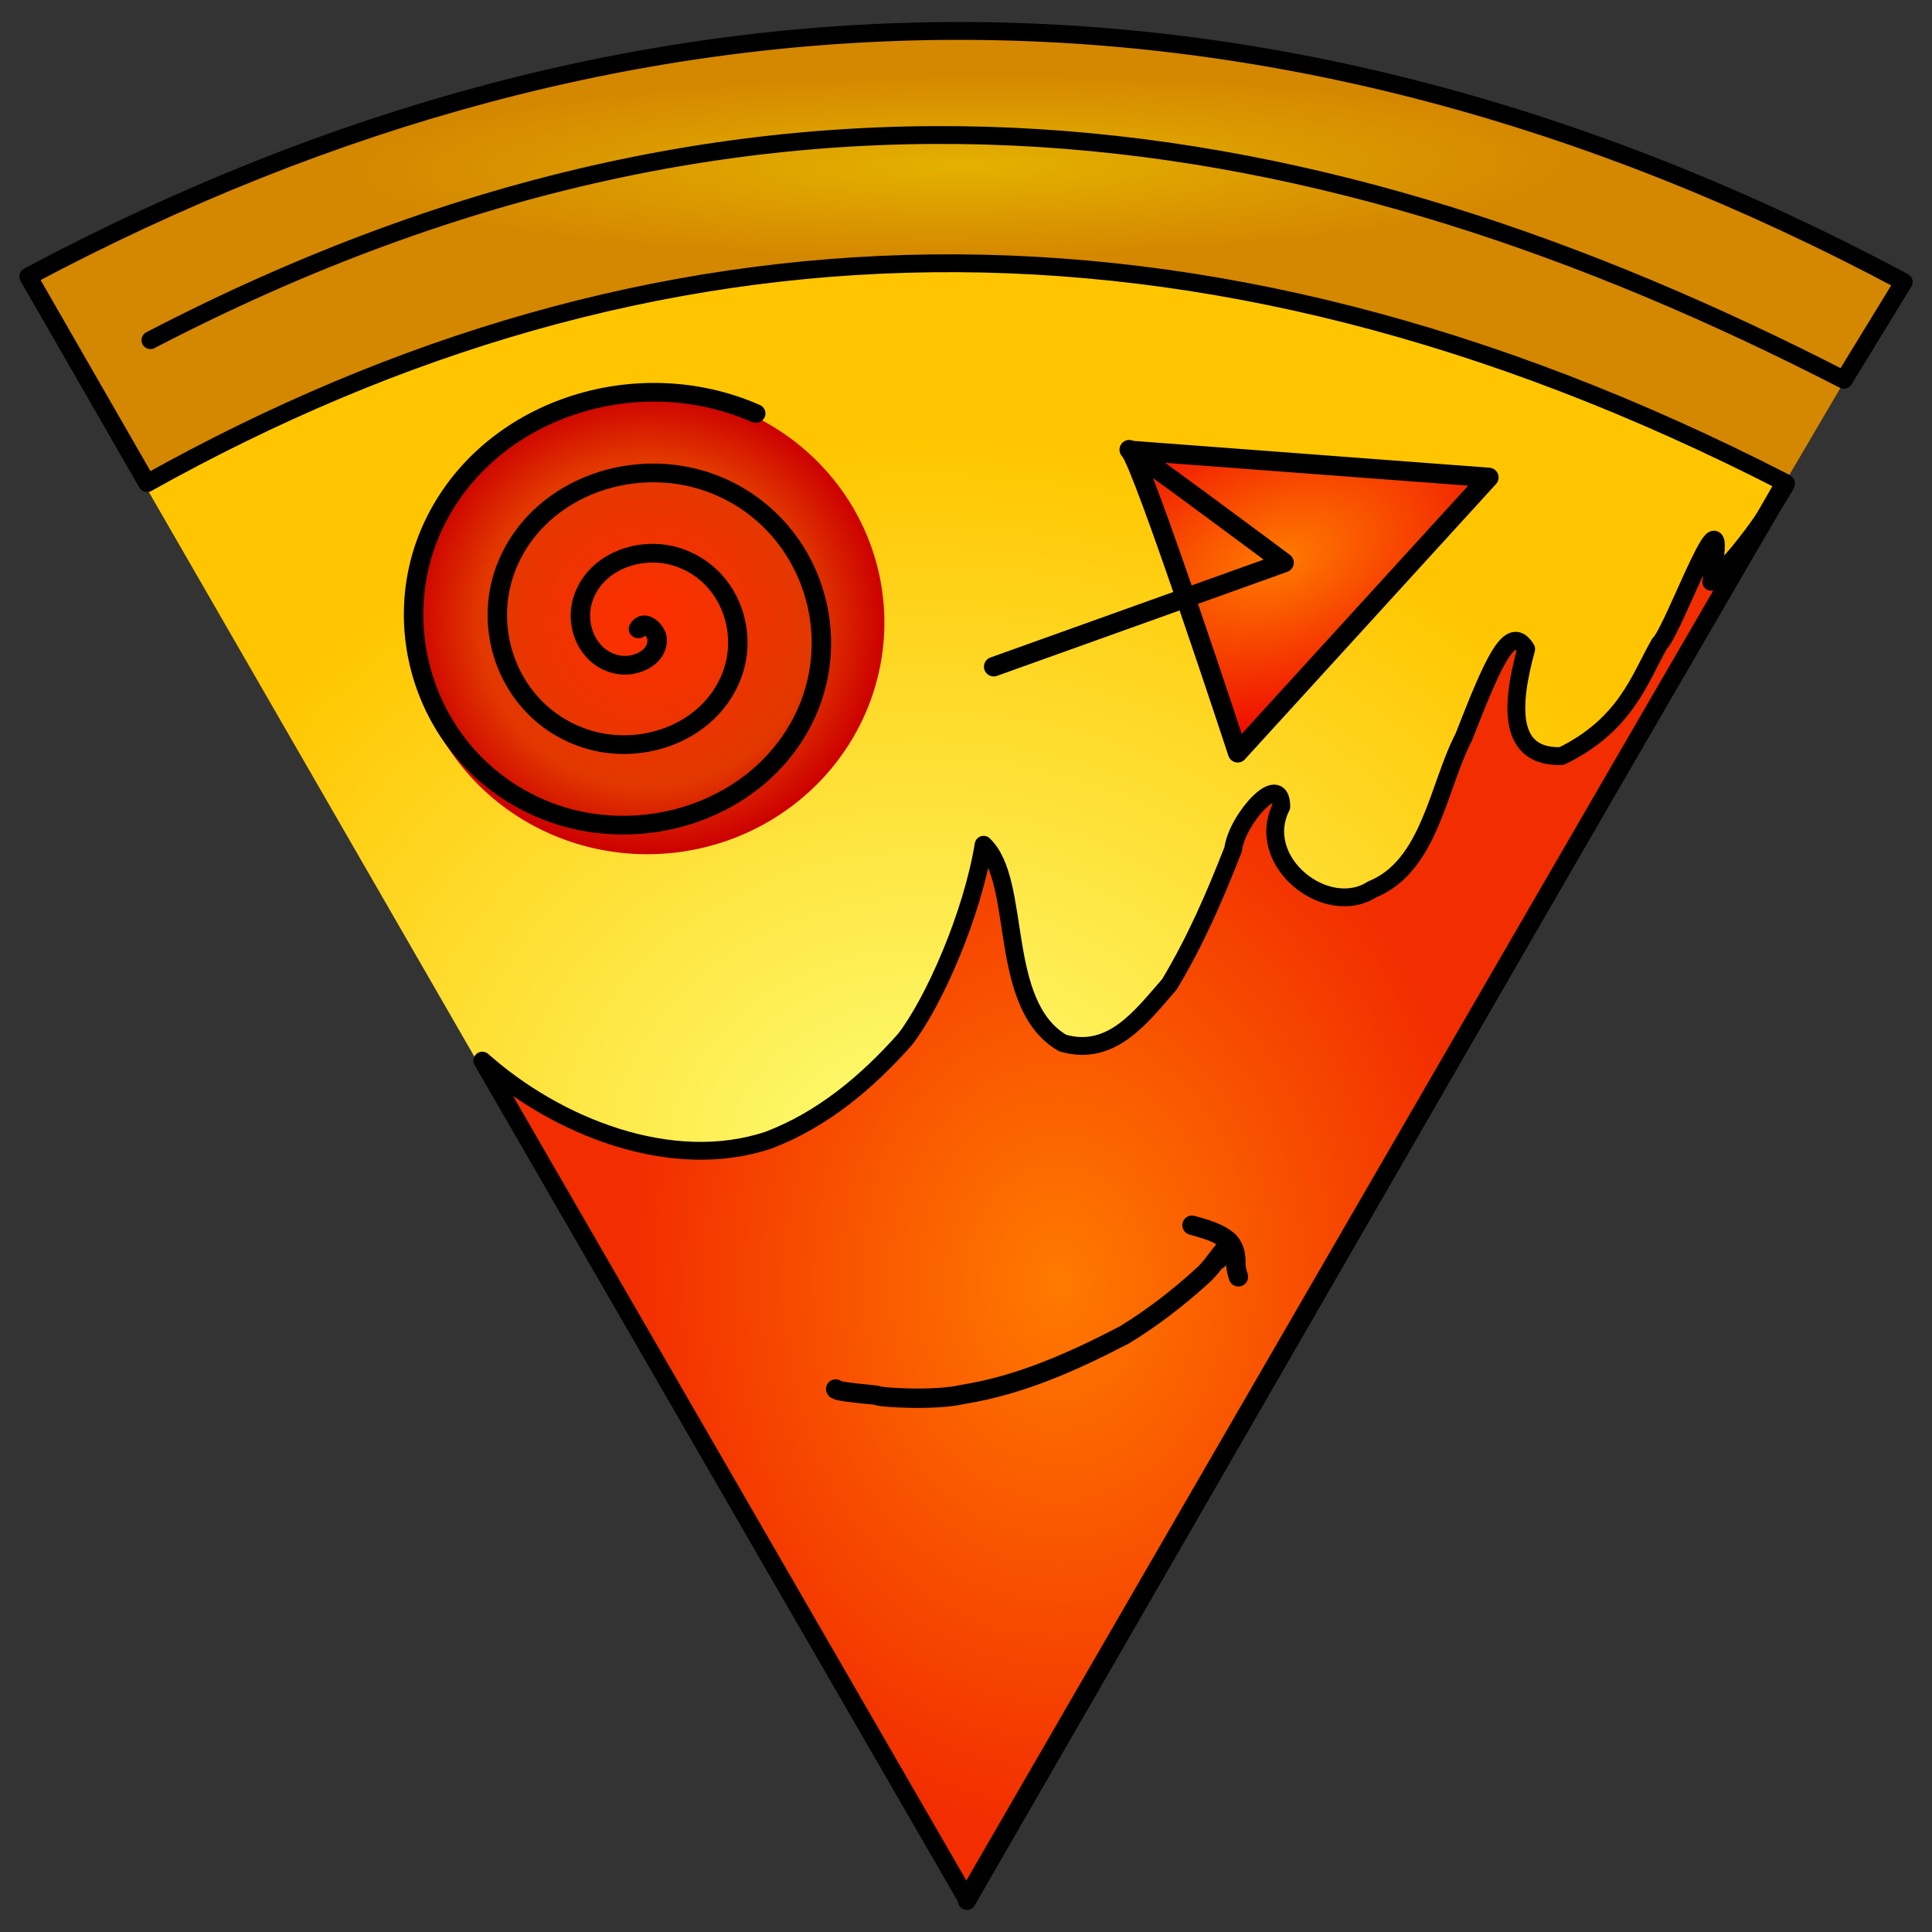
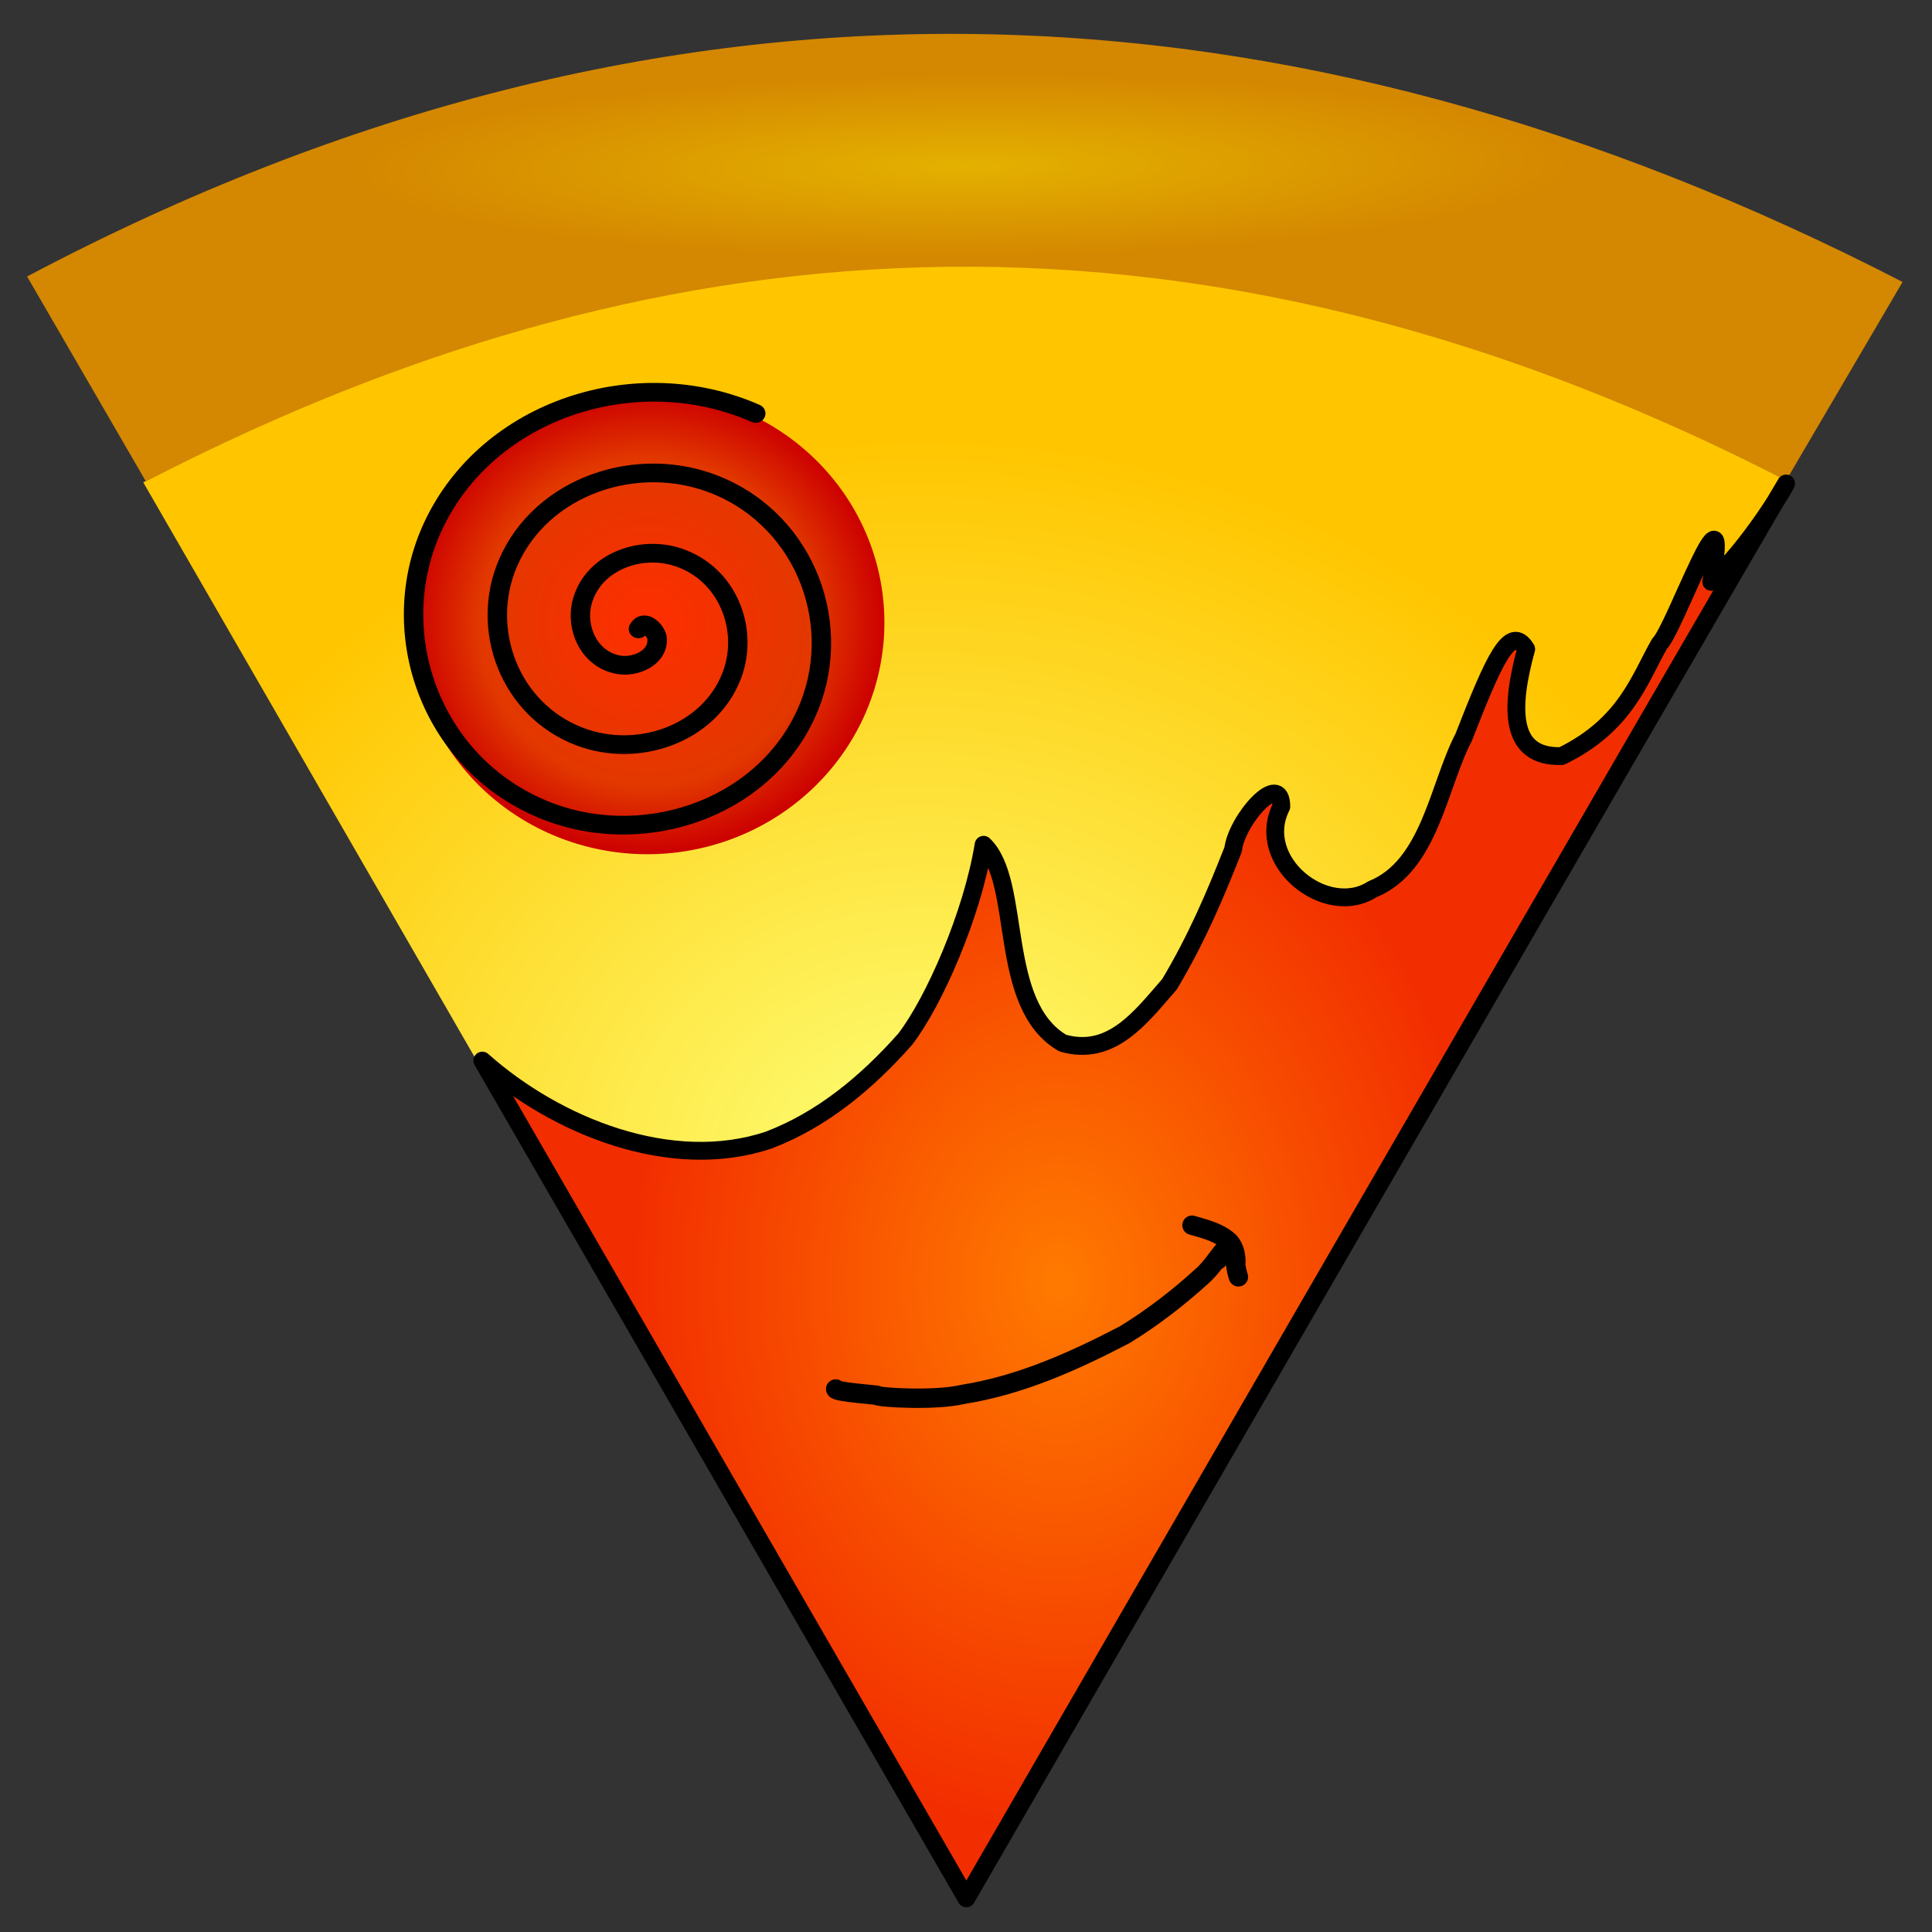
<svg xmlns="http://www.w3.org/2000/svg" xmlns:ns1="http://sodipodi.sourceforge.net/DTD/sodipodi-0.dtd" xmlns:ns2="http://www.inkscape.org/namespaces/inkscape" xmlns:xlink="http://www.w3.org/1999/xlink" width="750" height="750" id="svg2" ns1:version="0.32" ns2:version="0.45.1" ns1:docbase="/mnt/home/images/art/pizza" ns1:docname="slice.svg" ns2:output_extension="org.inkscape.output.svg.inkscape" version="1.0" ns2:export-filename="/mnt/home/images/art/pizza/slice.png" ns2:export-xdpi="9.6000004" ns2:export-ydpi="9.6000004">
  <rect width="100%" height="100%" fill="#333333" stroke="none" />
  <defs id="defs4">
    <linearGradient id="linearGradient4302">
      <stop style="stop-color:#ff7a00;stop-opacity:1;" offset="0" id="stop4304" />
      <stop style="stop-color:#f22e00;stop-opacity:1;" offset="1" id="stop4306" />
    </linearGradient>
    <linearGradient id="linearGradient4230">
      <stop style="stop-color:#ff7b00;stop-opacity:1;" offset="0" id="stop4232" />
      <stop style="stop-color:#ed0000;stop-opacity:1;" offset="1" id="stop4234" />
    </linearGradient>
    <linearGradient id="linearGradient3264">
      <stop style="stop-color:#e4b100;stop-opacity:1;" offset="0" id="stop3266" />
      <stop style="stop-color:#d48700;stop-opacity:1;" offset="1" id="stop3268" />
    </linearGradient>
    <linearGradient id="linearGradient3254">
      <stop style="stop-color:#ff2e00;stop-opacity:1;" offset="0" id="stop3256" />
      <stop id="stop3262" offset="0.709" style="stop-color:#e23800;stop-opacity:1;" />
      <stop style="stop-color:#cc0000;stop-opacity:1;" offset="1" id="stop3258" />
    </linearGradient>
    <linearGradient id="linearGradient3246">
      <stop style="stop-color:#ff7a00;stop-opacity:1;" offset="0" id="stop3248" />
      <stop style="stop-color:#ff2e00;stop-opacity:1;" offset="1" id="stop3250" />
    </linearGradient>
    <linearGradient id="linearGradient3236">
      <stop style="stop-color:#fdff77;stop-opacity:1;" offset="0" id="stop3238" />
      <stop style="stop-color:#ffc600;stop-opacity:1;" offset="1" id="stop3240" />
    </linearGradient>
    <radialGradient ns2:collect="always" xlink:href="#linearGradient3236" id="radialGradient3309" gradientUnits="userSpaceOnUse" gradientTransform="matrix(1,0,0,1.036,-62.857,453.825)" cx="315.106" cy="339.021" fx="315.106" fy="339.021" r="129.616" />
    <radialGradient ns2:collect="always" xlink:href="#linearGradient3254" id="radialGradient3311" gradientUnits="userSpaceOnUse" gradientTransform="matrix(1,0,0,1.015,0,-3.923)" cx="257.084" cy="259.557" fx="257.084" fy="259.557" r="36.568" />
    <radialGradient ns2:collect="always" xlink:href="#linearGradient3264" id="radialGradient3313" gradientUnits="userSpaceOnUse" gradientTransform="matrix(1,0,0,0.113,-62.857,632.452)" cx="315.275" cy="187.825" fx="315.275" fy="187.825" r="146.97" />
    <radialGradient ns2:collect="always" xlink:href="#linearGradient3246" id="radialGradient3315" gradientUnits="userSpaceOnUse" gradientTransform="matrix(1,0,0,1.135,-62.857,416.601)" cx="327.226" cy="365.325" fx="327.226" fy="365.325" r="94.433" />
    <radialGradient ns2:collect="always" xlink:href="#linearGradient3236" id="radialGradient4249" gradientUnits="userSpaceOnUse" gradientTransform="matrix(1.044,2.83395e-2,-3.5877143e-2,0.906,279.719,28.686)" cx="315.106" cy="339.021" fx="315.106" fy="339.021" r="129.616" />
    <radialGradient ns2:collect="always" xlink:href="#linearGradient4230" id="radialGradient4251" gradientUnits="userSpaceOnUse" gradientTransform="matrix(1.569,-0.597,0.356,0.934,-99.119,297.026)" cx="432.045" cy="215.866" fx="432.045" fy="215.866" r="28.802" />
    <radialGradient ns2:collect="always" xlink:href="#linearGradient3254" id="radialGradient4253" gradientUnits="userSpaceOnUse" gradientTransform="matrix(1,0,0,1.015,0,-3.923)" cx="257.084" cy="259.557" fx="257.084" fy="259.557" r="36.568" />
    <radialGradient ns2:collect="always" xlink:href="#linearGradient3264" id="radialGradient4255" gradientUnits="userSpaceOnUse" gradientTransform="matrix(1.049,-1.709416e-3,-1.0775655e-3,9.9311546e-2,272.201,194.499)" cx="315.614" cy="-132.134" fx="315.614" fy="-132.134" r="146.97" />
    <radialGradient ns2:collect="always" xlink:href="#linearGradient3246" id="radialGradient4257" gradientUnits="userSpaceOnUse" gradientTransform="matrix(1.23,-1.7489349e-2,2.9044148e-3,0.672,205.203,129.562)" cx="323.064" cy="368.654" fx="323.064" fy="368.654" r="94.433" />
    <radialGradient ns2:collect="always" xlink:href="#linearGradient3236" id="radialGradient4270" gradientUnits="userSpaceOnUse" gradientTransform="matrix(1,0,0,1.036,0,-12.102)" cx="315.106" cy="339.021" fx="315.106" fy="339.021" r="129.616" />
    <radialGradient ns2:collect="always" xlink:href="#linearGradient3254" id="radialGradient4272" gradientUnits="userSpaceOnUse" gradientTransform="matrix(1,0,0,1.015,0,-3.923)" cx="257.084" cy="259.557" fx="257.084" fy="259.557" r="36.568" />
    <radialGradient ns2:collect="always" xlink:href="#linearGradient3264" id="radialGradient4274" gradientUnits="userSpaceOnUse" gradientTransform="matrix(1,0,0,0.113,0,166.525)" cx="315.275" cy="187.825" fx="315.275" fy="187.825" r="146.97" />
    <radialGradient ns2:collect="always" xlink:href="#linearGradient3246" id="radialGradient4276" gradientUnits="userSpaceOnUse" gradientTransform="matrix(1,0,0,1.135,0,-49.325)" cx="327.226" cy="365.325" fx="327.226" fy="365.325" r="94.433" />
    <radialGradient ns2:collect="always" xlink:href="#linearGradient3246" id="radialGradient5252" gradientUnits="userSpaceOnUse" gradientTransform="matrix(1.23,-1.7489349e-2,2.9044148e-3,0.672,120.742,138.394)" cx="323.064" cy="368.654" fx="323.064" fy="368.654" r="94.433" />
    <radialGradient ns2:collect="always" xlink:href="#linearGradient3264" id="radialGradient5255" gradientUnits="userSpaceOnUse" gradientTransform="matrix(1.049,-1.709416e-3,-1.0775655e-3,9.9311546e-2,187.739,203.332)" cx="315.614" cy="-132.134" fx="315.614" fy="-132.134" r="146.97" />
    <radialGradient ns2:collect="always" xlink:href="#linearGradient4230" id="radialGradient5259" gradientUnits="userSpaceOnUse" gradientTransform="matrix(1.569,-0.597,0.356,0.934,-185.054,311.753)" cx="432.045" cy="215.866" fx="432.045" fy="215.866" r="28.802" />
    <radialGradient ns2:collect="always" xlink:href="#linearGradient3236" id="radialGradient5262" gradientUnits="userSpaceOnUse" gradientTransform="matrix(1.044,2.83395e-2,-3.5877143e-2,0.906,195.257,37.518)" cx="315.106" cy="339.021" fx="315.106" fy="339.021" r="129.616" />
    <radialGradient ns2:collect="always" xlink:href="#linearGradient3254" id="radialGradient5264" gradientUnits="userSpaceOnUse" gradientTransform="matrix(1,0,0,1.015,0,-3.923)" cx="257.084" cy="259.557" fx="257.084" fy="259.557" r="36.568" />
    <radialGradient ns2:collect="always" xlink:href="#linearGradient3236" id="radialGradient5275" gradientUnits="userSpaceOnUse" gradientTransform="matrix(1.044,2.83395e-2,-3.5877143e-2,0.906,-120.628,100.798)" cx="315.106" cy="339.021" fx="315.106" fy="339.021" r="129.616" />
    <radialGradient ns2:collect="always" xlink:href="#linearGradient4230" id="radialGradient5277" gradientUnits="userSpaceOnUse" gradientTransform="matrix(1.569,-0.597,0.356,0.934,-500.939,375.033)" cx="432.045" cy="215.866" fx="432.045" fy="215.866" r="28.802" />
    <radialGradient ns2:collect="always" xlink:href="#linearGradient3254" id="radialGradient5279" gradientUnits="userSpaceOnUse" gradientTransform="matrix(1,0,0,1.015,0,-3.923)" cx="257.084" cy="259.557" fx="257.084" fy="259.557" r="36.568" />
    <radialGradient ns2:collect="always" xlink:href="#linearGradient3264" id="radialGradient5281" gradientUnits="userSpaceOnUse" gradientTransform="matrix(1.049,-1.709416e-3,-1.0775655e-3,9.9311546e-2,-128.146,266.611)" cx="315.614" cy="-132.134" fx="315.614" fy="-132.134" r="146.97" />
    <radialGradient ns2:collect="always" xlink:href="#linearGradient3246" id="radialGradient5283" gradientUnits="userSpaceOnUse" gradientTransform="matrix(1.23,-1.7489349e-2,2.9044148e-3,0.672,-195.143,201.674)" cx="323.064" cy="368.654" fx="323.064" fy="368.654" r="94.433" />
    <radialGradient ns2:collect="always" xlink:href="#linearGradient3236" id="radialGradient5296" gradientUnits="userSpaceOnUse" gradientTransform="matrix(1.044,2.83395e-2,-3.5877143e-2,0.906,-120.628,100.798)" cx="315.106" cy="339.021" fx="315.106" fy="339.021" r="129.616" />
    <radialGradient ns2:collect="always" xlink:href="#linearGradient4230" id="radialGradient5298" gradientUnits="userSpaceOnUse" gradientTransform="matrix(1.569,-0.597,0.356,0.934,-500.939,375.033)" cx="432.045" cy="215.866" fx="432.045" fy="215.866" r="28.802" />
    <radialGradient ns2:collect="always" xlink:href="#linearGradient3254" id="radialGradient5300" gradientUnits="userSpaceOnUse" gradientTransform="matrix(1,0,0,1.015,0,-3.923)" cx="257.084" cy="259.557" fx="257.084" fy="259.557" r="36.568" />
    <radialGradient ns2:collect="always" xlink:href="#linearGradient3264" id="radialGradient5302" gradientUnits="userSpaceOnUse" gradientTransform="matrix(1.049,-1.709416e-3,-1.0775655e-3,9.9311546e-2,-128.146,266.611)" cx="315.614" cy="-132.134" fx="315.614" fy="-132.134" r="146.97" />
    <radialGradient ns2:collect="always" xlink:href="#linearGradient3246" id="radialGradient5304" gradientUnits="userSpaceOnUse" gradientTransform="matrix(1.23,-1.7489349e-2,2.9044148e-3,0.672,-195.143,201.674)" cx="323.064" cy="368.654" fx="323.064" fy="368.654" r="94.433" />
    <radialGradient ns2:collect="always" xlink:href="#linearGradient3236" id="radialGradient5327" gradientUnits="userSpaceOnUse" gradientTransform="matrix(1.044,2.83395e-2,-3.5877143e-2,0.906,-120.628,100.798)" cx="315.106" cy="339.021" fx="315.106" fy="339.021" r="129.616" />
    <radialGradient ns2:collect="always" xlink:href="#linearGradient4230" id="radialGradient5329" gradientUnits="userSpaceOnUse" gradientTransform="matrix(1.569,-0.597,0.356,0.934,-500.939,375.033)" cx="432.045" cy="215.866" fx="432.045" fy="215.866" r="28.802" />
    <radialGradient ns2:collect="always" xlink:href="#linearGradient3264" id="radialGradient5333" gradientUnits="userSpaceOnUse" gradientTransform="matrix(1.049,-1.709416e-3,-1.0775655e-3,9.9311546e-2,-128.146,266.611)" cx="315.614" cy="-132.134" fx="315.614" fy="-132.134" r="146.97" />
    <radialGradient ns2:collect="always" xlink:href="#linearGradient3246" id="radialGradient5335" gradientUnits="userSpaceOnUse" gradientTransform="matrix(1.23,-1.7489349e-2,2.9044148e-3,0.672,-195.143,201.674)" cx="323.064" cy="368.654" fx="323.064" fy="368.654" r="94.433" />
    <radialGradient ns2:collect="always" xlink:href="#linearGradient3264" id="radialGradient4325" gradientUnits="userSpaceOnUse" gradientTransform="matrix(1.63,-1.3387353e-2,-3.4702199e-8,0.245,-144.628,98.237)" cx="315.638" cy="-108.203" fx="315.638" fy="-108.203" r="146.97" spreadMethod="pad" />
    <radialGradient ns2:collect="always" xlink:href="#linearGradient3236" id="radialGradient4329" gradientUnits="userSpaceOnUse" gradientTransform="matrix(2.518,6.8364521e-2,-8.6547881e-2,2.186,-411.288,-305.259)" cx="315.106" cy="339.021" fx="315.106" fy="339.021" r="129.616" />
    <radialGradient ns2:collect="always" xlink:href="#linearGradient4230" id="radialGradient4331" gradientUnits="userSpaceOnUse" gradientTransform="matrix(3.785,-1.441,0.858,2.254,-1328.729,356.288)" cx="432.045" cy="215.866" fx="432.045" fy="215.866" r="28.802" />
    <radialGradient ns2:collect="always" xlink:href="#linearGradient3254" id="radialGradient4333" gradientUnits="userSpaceOnUse" gradientTransform="matrix(1,0,0,1.015,0,-3.923)" cx="257.084" cy="259.557" fx="257.084" fy="259.557" r="36.568" />
    <radialGradient ns2:collect="always" xlink:href="#linearGradient4302" id="radialGradient4335" gradientUnits="userSpaceOnUse" gradientTransform="matrix(0.642,0,0,0.829,145.273,87.877)" spreadMethod="pad" cx="406.25" cy="498.215" fx="406.25" fy="498.215" r="256.517" />
  </defs>
  <ns1:namedview id="base" pagecolor="#ffffff" bordercolor="#666666" borderopacity="1.0" gridtolerance="10000" guidetolerance="10" objecttolerance="10" ns2:pageopacity="0.0" ns2:pageshadow="2" ns2:zoom="1.0465307" ns2:cx="521.55028" ns2:cy="368.25918" ns2:document-units="px" ns2:current-layer="layer1" ns2:window-width="1274" ns2:window-height="971" ns2:window-x="0" ns2:window-y="0" showguides="true" ns2:guide-bbox="true" height="750px" width="750px" />
  <g ns2:label="Layer 1" ns2:groupmode="layer" id="layer1" style="display:inline" transform="translate(-2.788,-11.652)">
    <g id="g4312" transform="translate(7.508,8.551)">
      <path ns1:nodetypes="cccc" id="path5309" d="M 50.896,190.345 C 260.109,80.097 472.616,74.426 688.93,189.652 L 368.754,741.663 L 50.896,190.345 z " style="color:#000000;fill:url(#radialGradient4329);fill-opacity:1;fill-rule:evenodd;stroke:none;stroke-width:1;stroke-linecap:round;stroke-linejoin:round;marker:none;marker-start:none;marker-mid:none;marker-end:none;stroke-miterlimit:4;stroke-dasharray:none;stroke-dashoffset:0;stroke-opacity:1;visibility:visible;display:inline;overflow:visible;enable-background:accumulate" />
-       <path ns1:nodetypes="cccc" id="path5311" d="M 434.624,178.92 C 439.467,183.615 476.086,295.808 476.086,295.808 L 573.587,188.93 L 434.624,178.92 z " style="color:#000000;fill:url(#radialGradient4331);fill-opacity:1;fill-rule:evenodd;stroke:none;stroke-width:1;stroke-linecap:round;stroke-linejoin:round;marker:none;marker-start:none;marker-mid:none;marker-end:none;stroke-miterlimit:4;stroke-dasharray:none;stroke-dashoffset:0;stroke-opacity:1;visibility:visible;display:inline;overflow:visible;enable-background:accumulate" />
+       <path ns1:nodetypes="cccc" id="path5311" d="M 434.624,178.92 L 573.587,188.93 L 434.624,178.92 z " style="color:#000000;fill:url(#radialGradient4331);fill-opacity:1;fill-rule:evenodd;stroke:none;stroke-width:1;stroke-linecap:round;stroke-linejoin:round;marker:none;marker-start:none;marker-mid:none;marker-end:none;stroke-miterlimit:4;stroke-dasharray:none;stroke-dashoffset:0;stroke-opacity:1;visibility:visible;display:inline;overflow:visible;enable-background:accumulate" />
      <path transform="matrix(2.511,7.8257495e-2,-8.3344631e-2,2.417,-377.178,-402.529)" d="M 293.652 259.557 A 36.568 37.121 0 1 1  220.515,259.557 A 36.568 37.121 0 1 1  293.652 259.557 z" ns1:ry="37.120991" ns1:rx="36.568321" ns1:cy="259.55731" ns1:cx="257.08359" id="path5313" style="fill:url(#radialGradient4333);fill-opacity:1;stroke:none;stroke-width:1;stroke-linecap:round;stroke-linejoin:round;stroke-miterlimit:4;stroke-dasharray:none;stroke-opacity:1;display:inline" ns1:type="arc" />
      <path ns1:nodetypes="ccccc" id="path5315" d="M 688.621,189.665 L 733.861,112.552 C 496.28,-9.887 254.027,-20.949 5.796,110.435 L 51.922,189.995 C 228.515,98.9 437.957,60.589 688.621,189.665 z " style="color:#000000;fill:url(#radialGradient4325);fill-opacity:1.0;fill-rule:evenodd;stroke:none;stroke-width:1;stroke-linecap:round;stroke-linejoin:round;marker:none;marker-start:none;marker-mid:none;marker-end:none;stroke-miterlimit:4;stroke-dasharray:none;stroke-dashoffset:0;stroke-opacity:1;visibility:visible;display:inline;overflow:visible;enable-background:accumulate" />
-       <path ns1:nodetypes="ccccccc" d="M 370.624,741.09 L 688.137,190.411 C 457.724,72.147 247.287,81.725 52.374,190.655 L 6.248,110.429 C 242.064,-15.088 487.984,-18.935 734.313,112.546 L 711.07,150.543 C 510.053,47.292 297.114,8.624 53.676,135.157" style="color:#000000;fill:none;fill-opacity:1;fill-rule:evenodd;stroke:#000000;stroke-width:6.92;stroke-linecap:round;stroke-linejoin:round;marker:none;marker-start:none;marker-mid:none;marker-end:none;stroke-miterlimit:4;stroke-dasharray:none;stroke-dashoffset:0;stroke-opacity:1;visibility:visible;display:inline;overflow:visible;enable-background:accumulate" id="path5319" />
      <path transform="matrix(2.511,7.8257495e-2,-8.3344631e-2,2.417,-361.264,-383.677)" d="M 249.091,252.968 C 249.942,251.206 251.886,253.246 252.02,254.382 C 252.383,257.463 248.881,259.2 246.263,258.827 C 241.579,258.159 239.256,252.993 240.303,248.726 C 241.84,242.463 248.861,239.482 254.747,241.251 C 262.594,243.609 266.247,252.543 263.737,260.039 C 260.579,269.472 249.706,273.805 240.606,270.544 C 229.584,266.595 224.569,253.772 228.586,243.069 C 233.32,230.457 248.101,224.757 260.404,229.534 C 274.608,235.049 280.994,251.793 275.455,265.696 C 269.161,281.492 250.451,288.564 234.949,282.261 C 217.56,275.19 209.801,254.512 216.869,237.413 C 224.715,218.429 247.364,209.983 266.061,217.817" ns1:t0="0" ns1:argument="-19.970592" ns1:radius="39.033314" ns1:revolution="3" ns1:expansion="1" ns1:cy="252.96825" ns1:cx="249.09091" id="path5321" style="fill:none;fill-opacity:1;fill-rule:evenodd;stroke:#000000;stroke-width:3;stroke-linecap:round;stroke-linejoin:round;stroke-miterlimit:4;stroke-dasharray:none;stroke-opacity:1;display:inline" ns1:type="spiral" />
-       <path ns1:nodetypes="ccsccc" id="path5323" d="M 381.029,261.909 L 493.75,221.522 C 493.75,221.522 429.052,173.292 433.895,177.987 C 438.738,182.682 475.75,295.321 475.75,295.321 L 573.25,188.443 L 434.681,177.998" style="color:#000000;fill:none;fill-opacity:1;fill-rule:evenodd;stroke:#000000;stroke-width:7.569;stroke-linecap:round;stroke-linejoin:round;marker:none;marker-start:none;marker-mid:none;marker-end:none;stroke-miterlimit:4;stroke-dasharray:none;stroke-dashoffset:0;stroke-opacity:1;visibility:visible;display:inline;overflow:visible;enable-background:accumulate" />
      <path ns1:nodetypes="ccccccccccccccccc" id="path2342" d="M 370.415,740.027 C 370.415,740.027 683.836,198.048 688.63,190.792 C 688.254,192.119 674.32,215.412 659.575,228.964 C 667.915,183.027 645.239,247.728 639.512,252.996 C 631.755,266.538 626.509,284.403 601.491,296.608 C 580.655,297.285 581.666,277.177 587.741,255.072 C 581.531,244.835 575.122,259.526 563.462,289.352 C 553.583,308.294 550.355,339.297 527.993,348.339 C 510.192,359.804 481.97,337.543 492.676,316.239 C 492.679,301.911 475.405,321.111 473.974,332.876 C 466.632,351.56 459.602,367.861 449.287,385.172 C 438.373,397.642 426.866,413.518 407.816,408.018 C 382.16,393.102 392.282,345.573 377.108,331.041 C 372.714,358.089 357.918,391.932 346.645,406.547 C 331.795,423.315 314.467,437.766 293.715,445.666 C 255.868,458.391 211.144,440.327 182.516,414.824 C 183.048,415.689 370.415,740.027 370.415,740.027 z " style="opacity:1;color:#000000;fill:url(#radialGradient4335);fill-opacity:1;fill-rule:evenodd;stroke:#000000;stroke-width:6.92;stroke-linecap:round;stroke-linejoin:round;marker:none;marker-start:none;marker-mid:none;marker-end:none;stroke-miterlimit:4;stroke-dasharray:none;stroke-dashoffset:0;stroke-opacity:1;visibility:visible;display:inline;overflow:visible;enable-background:accumulate" />
      <g transform="matrix(1,2.3898846e-2,-2.3898846e-2,1,21.584,-10.608)" id="g7096">
        <path style="color:#000000;fill:none;fill-opacity:1;fill-rule:evenodd;stroke:#000000;stroke-width:7.523;stroke-linecap:round;stroke-linejoin:round;marker:none;marker-start:none;marker-mid:none;marker-end:none;stroke-miterlimit:4;stroke-dasharray:none;stroke-dashoffset:0;stroke-opacity:1;visibility:visible;display:inline;overflow:visible;enable-background:accumulate" d="M 311.144,545.481 C 311.27,546.701 327.541,547.363 327.318,547.602 C 327.838,548.342 349.725,549.259 360.631,546.374 C 382.699,542.338 403.184,532.54 422.685,521.789 C 433.258,514.988 443.112,506.992 452.204,498.314 C 455.78,495.068 458.15,490.749 461.218,487.155 C 460.514,488.818 459.557,490.462 458.292,491.759" id="path7074" ns1:nodetypes="ccccccc" />
        <path id="path7078" d="M 447.872,478.628 C 452.926,479.98 458.343,481.105 462.4,484.641 C 464.7,486.988 465.378,490.446 465.212,493.626 C 465.423,495.194 465.809,496.738 466.348,498.225" style="color:#000000;fill:none;fill-opacity:1;fill-rule:evenodd;stroke:#000000;stroke-width:7.523;stroke-linecap:round;stroke-linejoin:round;marker:none;marker-start:none;marker-mid:none;marker-end:none;stroke-miterlimit:4;stroke-dasharray:none;stroke-dashoffset:0;stroke-opacity:1;visibility:visible;display:inline;overflow:visible;enable-background:accumulate" />
      </g>
    </g>
  </g>
</svg>